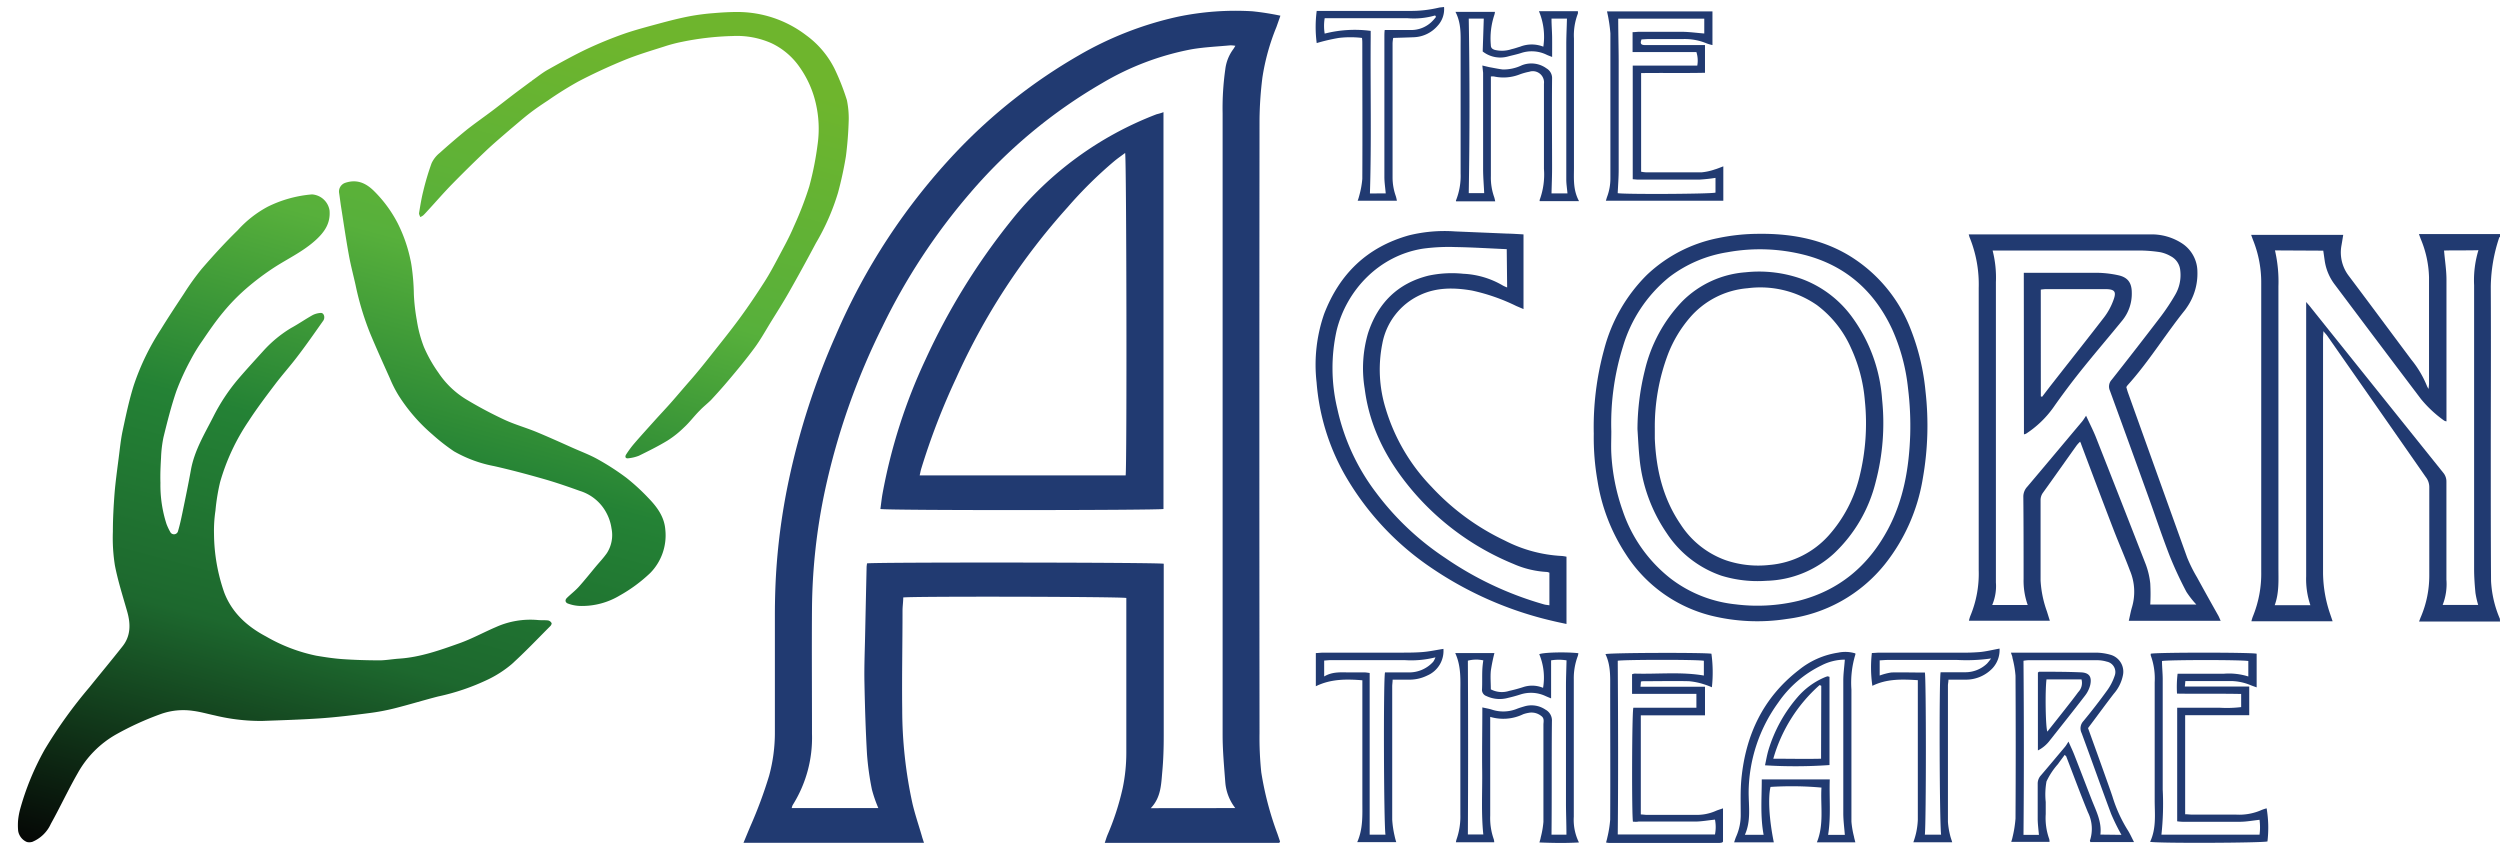
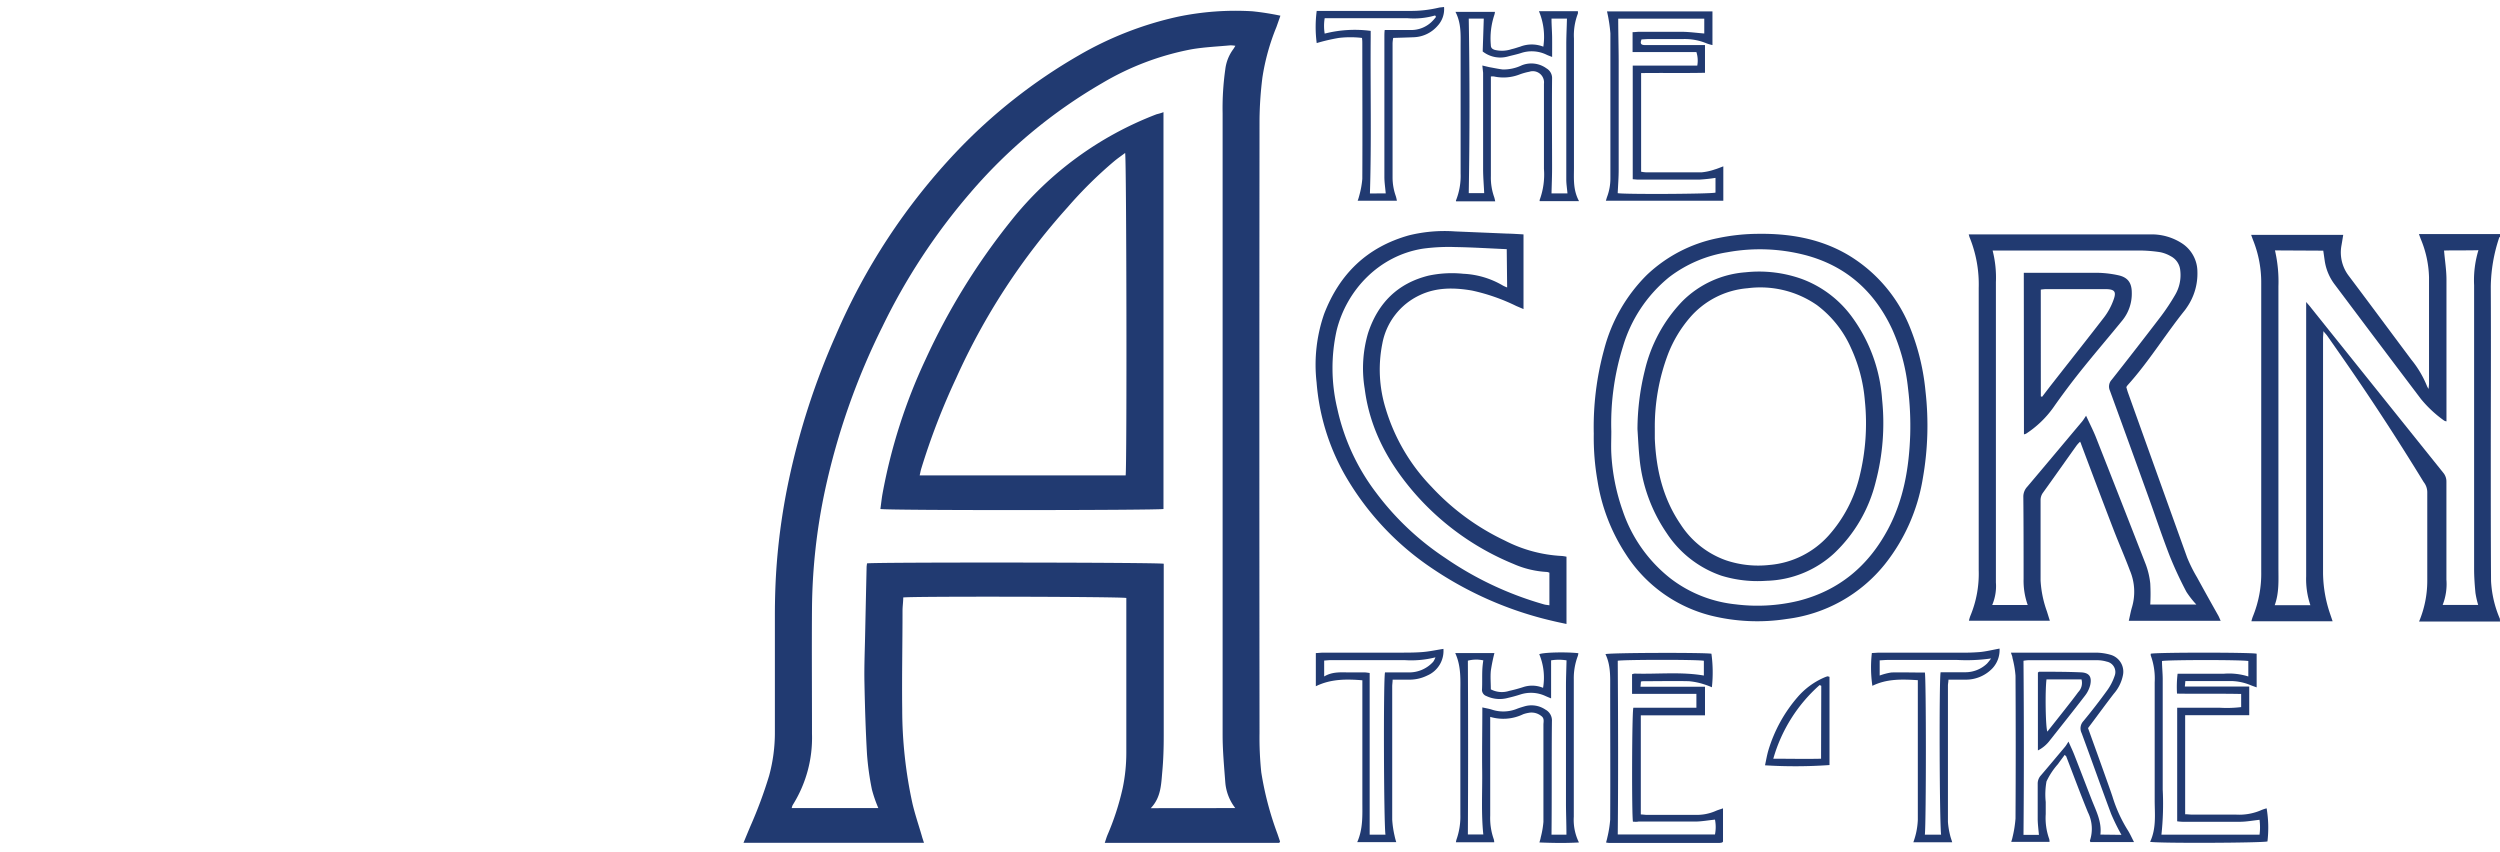
<svg xmlns="http://www.w3.org/2000/svg" viewBox="0 0 485.72 165.59">
  <defs>
    <style>.cls-1{fill:#213a71;}.cls-2{fill:none;}.cls-3{fill:url(#linear-gradient);}</style>
    <linearGradient id="linear-gradient" x1="61.38" y1="179.19" x2="111.17" y2="-6.62" gradientUnits="userSpaceOnUse">
      <stop offset="0" stop-color="#050605" />
      <stop offset="0.27" stop-color="#1d682e" />
      <stop offset="0.48" stop-color="#248235" />
      <stop offset="0.69" stop-color="#57b03b" />
      <stop offset="0.94" stop-color="#6eb52d" />
    </linearGradient>
  </defs>
  <g id="Layer_2" data-name="Layer 2">
    <g id="Layer_1-2" data-name="Layer 1">
-       <path class="cls-1" d="M485.72,120.75l-14.31,0H470c.16-.43.27-.73.39-1a20.46,20.46,0,0,0,1.59-7.91q0-8.62,0-17.26a3.16,3.16,0,0,0-.69-1.91Q463,80.76,454.69,68.87l-2.54-3.64c-.18-.25-.4-.47-.75-.89,0,.59-.06,1-.06,1.3,0,15.24,0,30.49,0,45.74a25.3,25.3,0,0,0,1.41,8l.45,1.33H437.42a7.32,7.32,0,0,1,.27-.9,22,22,0,0,0,1.64-8.76q0-28,0-56a22.13,22.13,0,0,0-1.5-8.18c-.15-.37-.28-.75-.46-1.24h17.89c-.11.7-.22,1.37-.33,2a7.48,7.48,0,0,0,1.38,5.93c4.08,5.42,8.11,10.87,12.17,16.3a19.85,19.85,0,0,1,3.11,5.29,3.68,3.68,0,0,0,.27.41c0-.43.07-.71.07-1q0-10.36,0-20.71a20.53,20.53,0,0,0-1.56-7.3c-.12-.3-.23-.6-.4-1.08h15.75V46c-.05.06-.14.11-.16.18a31.11,31.11,0,0,0-1.63,9.53c.06,11.34,0,22.68,0,34,0,7.72,0,15.44.05,23.16a21.32,21.32,0,0,0,1.72,7.36ZM442,48.65a27,27,0,0,1,.67,7q0,27.32,0,54.63c0,2.43.16,4.89-.72,7.3h6.93a15.81,15.81,0,0,1-.82-5.62q0-26.15,0-52.28v-1c.47.54.76.86,1,1.19q12.81,16,25.61,31.95a2.63,2.63,0,0,1,.64,1.79c0,6.33,0,12.66,0,19a11.08,11.08,0,0,1-.73,4.92h6.9a17.24,17.24,0,0,1-.53-2.34c-.15-1.55-.26-3.11-.26-4.67q0-27.57,0-55.12a20,20,0,0,1,.84-6.79c-2.34.07-4.56,0-6.68.07.17,2,.46,3.76.47,5.55,0,8.88,0,17.76,0,26.64,0,.31,0,.62,0,1a1.63,1.63,0,0,1-.45-.15,23,23,0,0,1-4.5-4.19q-8.37-11.06-16.69-22.16a10.07,10.07,0,0,1-2-4.6c-.1-.67-.19-1.35-.3-2.07Z" />
+       <path class="cls-1" d="M485.72,120.75l-14.31,0H470a20.46,20.46,0,0,0,1.59-7.91q0-8.62,0-17.26a3.16,3.16,0,0,0-.69-1.91Q463,80.76,454.69,68.87l-2.54-3.64c-.18-.25-.4-.47-.75-.89,0,.59-.06,1-.06,1.3,0,15.24,0,30.49,0,45.74a25.3,25.3,0,0,0,1.41,8l.45,1.33H437.42a7.32,7.32,0,0,1,.27-.9,22,22,0,0,0,1.64-8.76q0-28,0-56a22.13,22.13,0,0,0-1.5-8.18c-.15-.37-.28-.75-.46-1.24h17.89c-.11.7-.22,1.37-.33,2a7.48,7.48,0,0,0,1.38,5.93c4.08,5.42,8.11,10.87,12.17,16.3a19.85,19.85,0,0,1,3.11,5.29,3.68,3.68,0,0,0,.27.41c0-.43.07-.71.07-1q0-10.36,0-20.71a20.53,20.53,0,0,0-1.56-7.3c-.12-.3-.23-.6-.4-1.08h15.75V46c-.05.06-.14.11-.16.18a31.11,31.11,0,0,0-1.63,9.53c.06,11.34,0,22.68,0,34,0,7.72,0,15.44.05,23.16a21.32,21.32,0,0,0,1.72,7.36ZM442,48.65a27,27,0,0,1,.67,7q0,27.32,0,54.63c0,2.43.16,4.89-.72,7.3h6.93a15.81,15.81,0,0,1-.82-5.62q0-26.15,0-52.28v-1c.47.54.76.86,1,1.19q12.81,16,25.61,31.95a2.63,2.63,0,0,1,.64,1.79c0,6.33,0,12.66,0,19a11.08,11.08,0,0,1-.73,4.92h6.9a17.24,17.24,0,0,1-.53-2.34c-.15-1.55-.26-3.11-.26-4.67q0-27.57,0-55.12a20,20,0,0,1,.84-6.79c-2.34.07-4.56,0-6.68.07.17,2,.46,3.76.47,5.55,0,8.88,0,17.76,0,26.64,0,.31,0,.62,0,1a1.63,1.63,0,0,1-.45-.15,23,23,0,0,1-4.5-4.19q-8.37-11.06-16.69-22.16a10.07,10.07,0,0,1-2-4.6c-.1-.67-.19-1.35-.3-2.07Z" />
      <path class="cls-1" d="M179.52,163.75H144.45c.47-1.13.9-2.18,1.34-3.22a85.51,85.51,0,0,0,3.64-9.81,31.77,31.77,0,0,0,1.12-8.51c0-7.52,0-15.05,0-22.57,0-3.45.11-6.9.38-10.34a124.41,124.41,0,0,1,2.31-15.94,142.12,142.12,0,0,1,9.12-28.17,121.59,121.59,0,0,1,23.43-35.68,105.28,105.28,0,0,1,23.85-18.78,67,67,0,0,1,19.2-7.48,54.92,54.92,0,0,1,14.47-1.06,51.68,51.68,0,0,1,5.46.86L248,5.24a42.74,42.74,0,0,0-2.73,9.83,70.8,70.8,0,0,0-.56,8.23q-.06,59.57,0,119.12a64.74,64.74,0,0,0,.34,7.63,61.68,61.68,0,0,0,3.16,12l.49,1.45-.1.19-.1.07a.25.25,0,0,1-.11,0l-32.47,0h-1.28c.19-.56.32-1,.49-1.44a50.77,50.77,0,0,0,3-9.23,33.53,33.53,0,0,0,.7-6.85q0-14.43,0-28.86v-1.2c-1-.26-41.29-.35-43.34-.1,0,.82-.13,1.67-.14,2.51,0,6.41-.14,12.82-.06,19.23a85.73,85.73,0,0,0,2,18.34c.49,2.07,1.18,4.1,1.78,6.15C179.19,162.77,179.33,163.16,179.52,163.75ZM240,157a9.36,9.36,0,0,1-1.94-5c-.23-3.07-.52-6.15-.52-9.22q0-60.36,0-120.72a53.71,53.71,0,0,1,.52-8.59,8.21,8.21,0,0,1,1.51-3.86c.14-.18.25-.39.45-.71a5.31,5.31,0,0,0-1-.09c-2.53.24-5.09.34-7.59.78a53.49,53.49,0,0,0-17.31,6.57,99.12,99.12,0,0,0-25.66,21.37,119.71,119.71,0,0,0-17,25.9A135.44,135.44,0,0,0,160.3,95.2a114.19,114.19,0,0,0-2.54,22.86c-.06,8.18,0,16.36,0,24.54A24.55,24.55,0,0,1,154,156.43a3,3,0,0,0-.18.57h16.83a25.93,25.93,0,0,1-1.25-3.62,54,54,0,0,1-.95-6.82c-.27-4.67-.41-9.35-.5-14-.06-3,.07-6,.13-9q.14-6.66.29-13.31c0-.27.06-.54.08-.79,1.45-.25,56.65-.2,57.65.07v1.19q0,16.1,0,32.19c0,2.29-.06,4.6-.27,6.89-.23,2.5-.22,5.11-2.25,7.22Z" />
      <path class="cls-1" d="M382.5,45.54h.92c11.44,0,22.88,0,34.32,0a10.82,10.82,0,0,1,6.3,1.81,6.6,6.6,0,0,1,2.89,5.44,11.49,11.49,0,0,1-2,6.86c-.16.24-.32.48-.5.7-3.8,4.74-7,10-11.06,14.49a2.07,2.07,0,0,0-.25.38c.09.3.18.65.3,1q5.75,16.07,11.52,32.11a28.78,28.78,0,0,0,1.92,3.85c1.36,2.49,2.76,5,4.13,7.43.17.31.29.65.46,1H413.6c.22-.93.37-1.82.63-2.67a10.59,10.59,0,0,0-.42-7.11c-1-2.68-2.17-5.32-3.2-8-2.12-5.51-4.19-11-6.28-16.57,0-.11-.09-.22-.19-.45a6.75,6.75,0,0,0-.65.7c-2.2,3.08-4.37,6.17-6.58,9.24a2.41,2.41,0,0,0-.45,1.49q0,7.77,0,15.54a21,21,0,0,0,1.23,6c.18.58.36,1.16.57,1.82H382.54a6.85,6.85,0,0,1,.26-.9,21.32,21.32,0,0,0,1.64-8.89q0-27.43,0-54.87a24.24,24.24,0,0,0-1.74-9.75C382.64,46.08,382.6,45.89,382.5,45.54Zm11.46,72a14,14,0,0,1-.8-5.05c0-5.31,0-10.61-.05-15.91a2.81,2.81,0,0,1,.75-2c3.59-4.24,7.15-8.5,10.72-12.75.22-.27.4-.58.72-1.06.72,1.57,1.34,2.78,1.84,4q4.91,12.44,9.76,24.89a15.11,15.11,0,0,1,.87,3.7,37.2,37.2,0,0,1,0,4.09h8.95A18,18,0,0,1,424.8,115a74.62,74.62,0,0,1-3.22-6.91c-1.46-3.75-2.73-7.57-4.09-11.35q-3.76-10.43-7.56-20.84a1.93,1.93,0,0,1,.35-2.12q4.85-6.15,9.6-12.37a41.74,41.74,0,0,0,2.72-4.11,7.59,7.59,0,0,0,1-4.74,3.43,3.43,0,0,0-1.83-2.77,6.75,6.75,0,0,0-2.05-.79,27.29,27.29,0,0,0-4-.33q-13.71,0-27.41,0c-.36,0-.72,0-1.17,0a21.29,21.29,0,0,1,.64,6.16q0,29.16,0,58.33a9.39,9.39,0,0,1-.72,4.39Z" />
      <path class="cls-1" d="M296,45.54V60.05l-1.41-.6a37.56,37.56,0,0,0-8.6-3c-3.45-.59-6.89-.65-10.15.9a13,13,0,0,0-7.27,9.41,25.64,25.64,0,0,0,.66,12.66,37.13,37.13,0,0,0,8.9,15.16,46.53,46.53,0,0,0,14.23,10.44,27.2,27.2,0,0,0,11.1,3,8.12,8.12,0,0,1,.89.14v13.07c-1-.21-1.87-.39-2.77-.61a69.88,69.88,0,0,1-23.45-10.27,54.49,54.49,0,0,1-17-18.37,43.19,43.19,0,0,1-5.33-17.66A30.15,30.15,0,0,1,257.26,61c3-7.8,8.36-13,16.5-15.28a28.81,28.81,0,0,1,8.93-.76l10,.42C293.74,45.4,294.8,45.47,296,45.54Zm-3.26,2.87c-3.43-.15-6.71-.36-10-.41a37.49,37.49,0,0,0-6.27.31c-8.57,1.35-14.88,8.1-16.79,15.94a33.79,33.79,0,0,0,.14,15.14,41.55,41.55,0,0,0,7.53,16.32,53.83,53.83,0,0,0,13.38,12.65,65.38,65.38,0,0,0,19.3,9.08c.3.08.62.1,1,.16v-6.33a2.85,2.85,0,0,0-.41-.14,18.48,18.48,0,0,1-6.56-1.56A51.27,51.27,0,0,1,275,96c-5.16-5.9-8.84-12.54-9.85-20.44a24.26,24.26,0,0,1,.65-10.85c1.91-5.81,5.73-9.67,11.76-11.16a21.77,21.77,0,0,1,6.74-.36,16.61,16.61,0,0,1,7.71,2.3,7.14,7.14,0,0,0,.81.36Z" />
      <path class="cls-1" d="M309.65,84.25a57,57,0,0,1,2-16.31,31.68,31.68,0,0,1,8.28-14.49,28,28,0,0,1,13.81-7.18,39,39,0,0,1,7.83-.84c6.17-.08,12.12.93,17.52,4.12a28.94,28.94,0,0,1,12.2,14.58A44.08,44.08,0,0,1,374.1,76,59.06,59.06,0,0,1,373.57,93a36.07,36.07,0,0,1-7.36,16.62,29,29,0,0,1-19,10.63,37.33,37.33,0,0,1-14.81-.65,27.7,27.7,0,0,1-16.57-12,36.26,36.26,0,0,1-5.45-14.15A48.68,48.68,0,0,1,309.65,84.25Zm3.41-.44c0,1.44-.07,2.88,0,4.31a39.57,39.57,0,0,0,2.2,11.08,28.16,28.16,0,0,0,9.33,13.21,24.93,24.93,0,0,0,12.57,5,34.06,34.06,0,0,0,12.24-.67c7.9-2,13.58-6.77,17.38-13.86,3.08-5.75,4.14-12,4.35-18.41a59.83,59.83,0,0,0-.42-9A37.48,37.48,0,0,0,367.64,64c-3.43-7.39-9-12.37-16.94-14.45A35.06,35.06,0,0,0,335.65,49a25.08,25.08,0,0,0-11.34,4.84,27.36,27.36,0,0,0-9,13.53A50.07,50.07,0,0,0,313.06,83.81Z" />
      <path class="cls-1" d="M306.79,39.08H300c-.29,0-.57,0-.85,0,0-.11-.06-.2,0-.27a14.27,14.27,0,0,0,.82-6c0-5.51,0-11,0-16.53a2.18,2.18,0,0,0-2.85-2.34,11.79,11.79,0,0,0-2,.57,8.63,8.63,0,0,1-4.85.35,2.83,2.83,0,0,0-.61,0v1.47c0,6,0,11.92,0,17.88a11.24,11.24,0,0,0,.65,4.11,7.11,7.11,0,0,1,.19.79H282.9c0-.07-.07-.16,0-.22a12.89,12.89,0,0,0,.88-5.18c0-8.22,0-16.44,0-24.66,0-2.26.15-4.53-1-6.74h7.67a2.66,2.66,0,0,1-.12.6,14.42,14.42,0,0,0-.68,5.83c0,.55.25.78.76.95a5.9,5.9,0,0,0,3.28-.14c.56-.12,1.1-.32,1.65-.48a6.16,6.16,0,0,1,4.51,0A12.92,12.92,0,0,0,299,2.18h7.56a1.47,1.47,0,0,1,0,.47,11.7,11.7,0,0,0-.76,4.83c0,8.18,0,16.36,0,24.54C305.84,34.34,305.5,36.71,306.79,39.08ZM288,12.73c.57.13,1,.24,1.43.33.84.15,1.68.33,2.53.44a8.29,8.29,0,0,0,3.7-.81,5,5,0,0,1,4.81.6,2.17,2.17,0,0,1,1.08,2c-.06,5.79,0,11.59,0,17.38,0,1.62-.07,3.25-.11,4.9h3.1c-.08-.92-.22-1.77-.23-2.62q0-13.14,0-26.27c0-1.67.09-3.35.13-5.07h-3c0,1.29.11,2.51.12,3.74s0,2.41,0,3.72c-.46-.19-.77-.29-1.06-.43a6.6,6.6,0,0,0-5-.33c-.86.28-1.75.45-2.62.69a5.54,5.54,0,0,1-4.81-1c.07-2.08.14-4.24.21-6.38h-2.92c.19,11.36.19,22.64,0,33.9h3c-.07-1.56-.2-3-.21-4.51,0-6.28,0-12.57,0-18.86Z" />
      <path class="cls-1" d="M289.53,139.28v1.57c0,5.88,0,11.75,0,17.63a12.37,12.37,0,0,0,.7,4.6,2.4,2.4,0,0,1,.08.56h-7.44a2.87,2.87,0,0,1,.11-.53,13.48,13.48,0,0,0,.75-4.84V134.72c0-2.62.19-5.26-1-7.84h7.62a33.49,33.49,0,0,0-.7,3.45c-.11,1.17,0,2.37,0,3.6a4.59,4.59,0,0,0,3.57.3,28.17,28.17,0,0,0,2.73-.74,5.52,5.52,0,0,1,3.85.15,11.87,11.87,0,0,0-.74-6.54c.86-.36,5.26-.46,7.6-.19a3.23,3.23,0,0,1-.11.54,12.22,12.22,0,0,0-.78,4.59v26.64a9.92,9.92,0,0,0,1,5c-2.67.15-5.13.1-7.68,0,.11-.4.21-.67.26-1a17.46,17.46,0,0,0,.52-3c0-6.29,0-12.58,0-18.87,0-.58.23-1.24-.42-1.7a3,3,0,0,0-2.43-.62,6.45,6.45,0,0,0-1.07.27A8.89,8.89,0,0,1,289.53,139.28ZM288,137.44c.73.17,1.34.26,1.91.45a7.07,7.07,0,0,0,4.82-.18c.46-.18.94-.32,1.41-.46a4.82,4.82,0,0,1,4.12.62,2.39,2.39,0,0,1,1.26,2.29c-.08,7.34,0,14.67-.08,22h2.9c0-2.11-.09-4.15-.09-6.2q0-11.28,0-22.56c0-1.68.07-3.35.11-5.1a9.19,9.19,0,0,0-3,0v7.39c-.41-.17-.74-.3-1.07-.45a6.68,6.68,0,0,0-4.93-.3c-.78.25-1.57.47-2.37.65a6.06,6.06,0,0,1-4.21-.36,1.26,1.26,0,0,1-.84-1.33c.06-1.27,0-2.55.06-3.82a17.6,17.6,0,0,1,.19-1.78,6.46,6.46,0,0,0-3,.06q.09,16.89,0,33.77h3c-.43-4.16-.17-8.26-.22-12.35S288,141.66,288,137.44Z" />
      <path class="cls-1" d="M318.93,7.66c-.25.65-.22,1.06.52,1.09h11.81v5.39c-4.08.09-8.21,0-12.41.06V33.36a7,7,0,0,0,.92.12c3.62,0,7.24,0,10.86,0a11,11,0,0,0,2.5-.55c.54-.15,1.06-.38,1.69-.61V39H312c.1-.31.18-.61.29-.9a10.17,10.17,0,0,0,.59-3.37c0-9.41,0-18.83,0-28.24a28.89,28.89,0,0,0-.66-4.28h20.49V8.76a8.26,8.26,0,0,1-1.08-.31,11.11,11.11,0,0,0-4.69-.86h-6.67C319.81,7.6,319.37,7.64,318.93,7.66Zm12.19-1.15V3.63H314.4c0,2.74.08,5.44.09,8.14q0,10.61,0,21.21c0,1.52-.12,3-.19,4.55,1.42.25,18.1.17,19-.11V34.56a31.22,31.22,0,0,1-3.22.34c-3.91,0-7.82,0-11.73,0-.36,0-.72-.05-1.13-.08V12.75h12.54a5.44,5.44,0,0,0-.17-2.63H317.19V6.25c.46,0,.86-.07,1.26-.07,2.84,0,5.68,0,8.52,0C328.31,6.21,329.66,6.39,331.12,6.51Z" />
      <path class="cls-1" d="M417.74,163.56c1.26-2.69.88-5.47.89-8.2,0-7.6,0-15.2,0-22.8a13.13,13.13,0,0,0-.76-5.2,1,1,0,0,1,0-.35c.92-.27,19.48-.28,20.57,0v6.54c-.46-.17-.87-.3-1.27-.47a10.22,10.22,0,0,0-4.09-.76c-2.79,0-5.59,0-8.49,0l-.1,1.06H437v5.57H424.55v19.25c.5,0,.94.07,1.38.07,2.84,0,5.68,0,8.52,0a10.73,10.73,0,0,0,5-.92,7.21,7.21,0,0,1,.93-.3,22.67,22.67,0,0,1,.16,6.43C439.72,163.77,419.57,163.87,417.74,163.56ZM423,137.51h4.17c1.4,0,2.8,0,4.2,0a23.06,23.06,0,0,0,4.06-.13v-2.55c-4.2-.09-8.3,0-12.46-.07a21.47,21.47,0,0,1,.11-3.86h8.95a12.5,12.5,0,0,1,4.79.53v-3c-1.35-.26-15.77-.24-16.77,0,0,1.13.13,2.27.14,3.42,0,7.19,0,14.38,0,21.57a55.7,55.7,0,0,1-.25,8.75H439a11.08,11.08,0,0,0,0-2.89c-1.3.14-2.47.36-3.65.38-3.78,0-7.57,0-11.35,0a9.09,9.09,0,0,1-1-.09Z" />
      <path class="cls-1" d="M332.6,133.53a15,15,0,0,0-1.7-.63,13.23,13.23,0,0,0-2.76-.55c-2.92-.07-5.84,0-8.76,0-.16,0-.32,0-.57.07l-.08,1h12.53v5.56H318.79v19.26c.44,0,.8.08,1.16.08h9.5a9.16,9.16,0,0,0,3.84-.74c.44-.2.91-.33,1.47-.53v6.47l-.09.09a.18.18,0,0,1-.09.08,2.67,2.67,0,0,1-.48.08H312.62a4.33,4.33,0,0,1-.58-.08c.09-.35.18-.64.24-.95a22.23,22.23,0,0,0,.56-3.49c.05-8.47,0-16.94,0-25.4,0-2.3.12-4.61-.92-6.76.93-.28,19.23-.33,20.59-.08A26.76,26.76,0,0,1,332.6,133.53Zm-15.34,26.11c-.25-1.48-.2-21.17.08-22.13h4c1.4,0,2.8,0,4.2,0l4.05,0v-2.7h-12.5V131a2.53,2.53,0,0,1,.48-.13c4.49.14,9-.39,13.47.38v-2.87c-1.42-.26-15.84-.22-16.73,0,.07,11.24.11,22.47,0,33.75H333.2a7.57,7.57,0,0,0,0-2.89c-1.34.14-2.55.36-3.77.38-3.7,0-7.4,0-11.11,0C318,159.69,317.61,159.66,317.26,159.64Z" />
      <path class="cls-1" d="M390.7,126.8h1.44c5,0,10,0,14.94,0a10.54,10.54,0,0,1,2.91.4,3.41,3.41,0,0,1,2.47,4,7.75,7.75,0,0,1-1.78,3.59c-1.68,2.18-3.29,4.4-5,6.67,1.08,3,2.17,6,3.27,9.1.49,1.39,1,2.78,1.47,4.18a27.47,27.47,0,0,0,3,6.59c.43.68.75,1.43,1.2,2.28h-8.48c-.05-.15-.11-.24-.09-.3a7.23,7.23,0,0,0-.39-5.49c-1.46-3.57-2.8-7.19-4.19-10.79,0-.1-.15-.17-.32-.37-.46.63-.9,1.2-1.31,1.79a14,14,0,0,0-2.23,3.37,14.25,14.25,0,0,0-.15,4c0,.78,0,1.56,0,2.34a12,12,0,0,0,.68,4.85,2.5,2.5,0,0,1,.06.56h-7.44c.1-.37.2-.63.25-.91a22.54,22.54,0,0,0,.58-3.62q.08-13.87,0-27.75a19.32,19.32,0,0,0-.6-3.49C391,127.56,390.84,127.26,390.7,126.8Zm21.47,35.4a42.5,42.5,0,0,1-2-4.06c-1.95-5.22-3.8-10.48-5.74-15.72a2.06,2.06,0,0,1,.35-2.32q2.4-2.9,4.6-5.94a10.5,10.5,0,0,0,1.46-2.82,2.06,2.06,0,0,0-1.51-2.79,6.63,6.63,0,0,0-1.93-.28c-4.45,0-8.89,0-13.33,0a6.8,6.8,0,0,0-.93.11c.09,11.35.1,22.58,0,33.82h3c-.09-1-.22-2-.24-3,0-2.3,0-4.6,0-6.9a2.36,2.36,0,0,1,.63-1.66c1.58-1.84,3.13-3.7,4.69-5.56.2-.24.36-.52.66-1,.47,1.05.82,1.79,1.12,2.55,1.14,2.9,2.25,5.82,3.38,8.72.86,2.2,2,4.31,1.7,6.8Z" />
-       <path class="cls-1" d="M344.63,163.65h-7.71c.16-.46.27-.84.43-1.19a10.35,10.35,0,0,0,.85-4.32c0-2.26-.08-4.53.13-6.77.82-8.55,4.21-15.81,11.13-21.17a15.87,15.87,0,0,1,7.68-3.4,6.73,6.73,0,0,1,3.34.15c0,.13,0,.18,0,.21a18.64,18.64,0,0,0-.77,6.81c0,8.55,0,17.1,0,25.65a17.23,17.23,0,0,0,.49,2.9c.06.34.16.68.27,1.13H353c1.43-3.53.67-7.12.89-10.63a63.92,63.92,0,0,0-9.9-.13C343.49,155,343.72,159.2,344.63,163.65Zm13.8-35.49a10,10,0,0,0-4.54,1.12,21.65,21.65,0,0,0-8.41,7.24,30,30,0,0,0-5.74,17.38c0,2.76.49,5.58-.73,8.29h3.64c-.67-3.61-.36-7.16-.36-10.76H355.5c-.12,3.61.26,7.17-.32,10.77h3.25c-.11-1.41-.29-2.75-.3-4.09q0-12.95,0-25.89C358.13,130.92,358.32,129.62,358.43,128.16Z" />
      <path class="cls-1" d="M271.4,39h-7.62a9.6,9.6,0,0,0,.31-1,17.49,17.49,0,0,0,.59-3.25c.05-8.75,0-17.49,0-26.24,0-.33,0-.65-.06-1.14a18.92,18.92,0,0,0-4.51,0,35.91,35.91,0,0,0-4.29,1,24,24,0,0,1,0-6.25h1.29c5.6,0,11.19,0,16.78,0a23.42,23.42,0,0,0,5.61-.62c.31-.07.64-.08,1.06-.14A4.74,4.74,0,0,1,279.32,5a6.41,6.41,0,0,1-4.52,2.23c-1.35.06-2.7.09-4.12.14a8.17,8.17,0,0,0-.12,1q0,13,0,26a10.81,10.81,0,0,0,.63,3.74A7.53,7.53,0,0,1,271.4,39Zm-2.17-1.43c-.1-1.16-.26-2.17-.26-3.19q0-13.62,0-27.24c0-.4,0-.8.06-1.31,1.71,0,3.35,0,5,0a5.75,5.75,0,0,0,4.05-1.52A8.56,8.56,0,0,0,279,3.28L278.83,3a14.84,14.84,0,0,1-5.46.53h-16a9.22,9.22,0,0,0,0,3A23.62,23.62,0,0,1,266.31,6c0,.42,0,.86,0,1.3-.08,10.08.17,20.17-.15,30.29Z" />
      <path class="cls-1" d="M255.65,133.33v-6.45c.5,0,1-.08,1.44-.08H272c1.44,0,2.89,0,4.32-.11s2.74-.41,4.12-.62a5.2,5.2,0,0,1-3.15,5.18,7.77,7.77,0,0,1-3.57.8c-1,0-2,0-3.15,0,0,.51-.08.9-.08,1.3,0,8.63,0,17.26,0,25.89a19,19,0,0,0,.46,3.15,10.91,10.91,0,0,0,.33,1.23h-7.59c1.15-2.59,1-5.23,1-7.85V132.17C261.56,131.92,258.57,131.9,255.65,133.33Zm1.62-1.9c1.67-1,3.37-.78,5-.79h2.84c.31,0,.63.07,1,.11,0,10.52,0,21,0,31.42h3.07c-.33-2.11-.42-30.22-.09-31.53h4.53a6.29,6.29,0,0,0,4.83-2.06,3.78,3.78,0,0,0,.44-.87,18.94,18.94,0,0,1-6.05.54H258.69c-.47,0-.95.06-1.42.09Z" />
      <path class="cls-1" d="M379.29,163.64h-7.55a15.88,15.88,0,0,0,.51-1.7,14.39,14.39,0,0,0,.36-2.67c0-8.63,0-17.26,0-25.89v-1.23c-3.07-.19-6-.29-8.83,1.1a24.69,24.69,0,0,1-.1-6.38c.5,0,1-.07,1.54-.07h15.67a37.6,37.6,0,0,0,3.83-.12c1.21-.12,2.41-.42,3.77-.67a5.21,5.21,0,0,1-1.34,3.79,7.13,7.13,0,0,1-5.3,2.25c-1.06,0-2.13,0-3.29,0,0,.44-.1.79-.1,1.14q0,13.24,0,26.5a15.22,15.22,0,0,0,.44,2.66C379,162.77,379.15,163.15,379.29,163.64Zm-5.31-33c.26,1.29.26,28.68,0,31.52h3.15c-.31-2.62-.4-30.12-.09-31.55h1.18c1.19,0,2.39,0,3.58,0a6.12,6.12,0,0,0,4.25-1.68,9.52,9.52,0,0,0,.79-1,33.47,33.47,0,0,1-6.6.29H366.81c-.52,0-1,.05-1.61.08v2.95a11.27,11.27,0,0,1,2.31-.6C369.64,130.61,371.77,130.67,374,130.67Z" />
      <path class="cls-1" d="M226.05,21.79v77.1c-1,.26-53.6.31-55,0,.14-1,.24-2,.42-3a106.63,106.63,0,0,1,8.36-26.07,128.45,128.45,0,0,1,16.73-27.08,66.4,66.4,0,0,1,28.15-20.54C225.1,22.1,225.52,22,226.05,21.79ZM218.7,92.37c.26-1.85.17-61.64-.1-62.65-.75.56-1.49,1.07-2.17,1.64a81.69,81.69,0,0,0-9,8.9,128,128,0,0,0-21.66,33.21,133.6,133.6,0,0,0-6.81,17.68c-.1.37-.17.75-.28,1.22Z" />
      <path class="cls-1" d="M393.2,53h1.15c4.32,0,8.65,0,13,0a20.31,20.31,0,0,1,4.26.49c1.84.42,2.57,1.5,2.57,3.39a8.22,8.22,0,0,1-1.84,5.38c-2.7,3.31-5.48,6.55-8.15,9.89-1.84,2.31-3.62,4.69-5.31,7.11a19.7,19.7,0,0,1-5.24,5,2,2,0,0,1-.41.13Zm3.31,24,.24.1c.64-.83,1.27-1.67,1.92-2.5,3.39-4.34,6.82-8.65,10.17-13a12.56,12.56,0,0,0,1.75-3.22c.67-1.75.29-2.2-1.62-2.21-3.82,0-7.65,0-11.47,0a9.22,9.22,0,0,0-1,.1Z" />
      <path class="cls-1" d="M318.14,83.37A48.21,48.21,0,0,1,319.56,72a28.91,28.91,0,0,1,7.31-13.48,19.38,19.38,0,0,1,12.29-5.62,24.65,24.65,0,0,1,10.91,1.3,21.19,21.19,0,0,1,9.85,7.52,30.66,30.66,0,0,1,5.75,15.89,44.71,44.71,0,0,1-1.24,16,28.44,28.44,0,0,1-8.06,13.88,20.16,20.16,0,0,1-13.19,5.35,23.84,23.84,0,0,1-8.76-1,20.77,20.77,0,0,1-10.6-8.26,31,31,0,0,1-5.29-14.67C318.34,87.06,318.26,85.21,318.14,83.37Zm3.37,0c0,.62,0,1.24,0,1.85.26,6,1.58,11.62,5,16.64a17.42,17.42,0,0,0,8.82,7,19.69,19.69,0,0,0,8.5.9,17.4,17.4,0,0,0,11.5-5.77,26.53,26.53,0,0,0,5.94-11.35,43,43,0,0,0,1.05-14.78,30.27,30.27,0,0,0-2.71-10.29A21,21,0,0,0,353,59.27,19.28,19.28,0,0,0,339.54,56a16.55,16.55,0,0,0-11.25,5.75,24.39,24.39,0,0,0-4.17,6.94A39.89,39.89,0,0,0,321.51,83.35Z" />
      <path class="cls-1" d="M395.94,145.8V130.67c.12-.08.19-.16.26-.16,2.71,0,5.42,0,8.13.12,1.58.08,2.11.86,1.79,2.4a5.54,5.54,0,0,1-1,2.09c-2.25,2.94-4.56,5.82-6.85,8.72A6.64,6.64,0,0,1,395.94,145.8ZM397.61,132c-.29,2.25-.18,9.36.17,10.14,1.11-1.4,2.21-2.78,3.3-4.17.91-1.16,1.83-2.32,2.7-3.51a2.55,2.55,0,0,0,.63-2.46Z" />
      <path class="cls-1" d="M355.45,131.5v17.14a94.77,94.77,0,0,1-12.53.05c.22-1,.38-2,.68-3a28.14,28.14,0,0,1,5.59-10.18,14.37,14.37,0,0,1,5.31-3.91,4,4,0,0,1,.58-.2C355.15,131.4,355.24,131.45,355.45,131.5Zm-1.6,1.74-.32-.14a30.1,30.1,0,0,0-9,14.31c3.2,0,6.22.07,9.28,0Z" />
      <rect class="cls-2" width="165.62" height="165.59" />
-       <path class="cls-3" d="M3.88,157.33a51.75,51.75,0,0,1,4.81-11.71,90.6,90.6,0,0,1,8.7-12.11c2.13-2.65,4.32-5.27,6.42-7.94,1.58-2,1.59-4.28.93-6.65-.85-3-1.82-6-2.42-9.09a33.86,33.86,0,0,1-.39-6.53c0-2.5.14-5,.33-7.49.19-2.29.51-4.57.8-6.85.23-1.77.4-3.55.77-5.29.64-3,1.27-6,2.18-8.87A47.35,47.35,0,0,1,31.25,64c1.46-2.37,3-4.7,4.52-7a49,49,0,0,1,3.42-4.76c2.23-2.58,4.54-5.11,7-7.51A21.5,21.5,0,0,1,52,40.17a23.77,23.77,0,0,1,8.61-2.4,3.7,3.7,0,0,1,3.42,3.14c.2,2.51-1,4.19-2.72,5.76-2.31,2.09-5.07,3.43-7.67,5.06a50,50,0,0,0-5.93,4.44,38.45,38.45,0,0,0-4.35,4.49c-1.45,1.74-2.74,3.62-4,5.48A33.86,33.86,0,0,0,37,70a46.93,46.93,0,0,0-2.74,6c-1,2.92-1.75,5.92-2.49,8.92a23.48,23.48,0,0,0-.48,4c-.1,1.63-.17,3.27-.12,4.89a24.58,24.58,0,0,0,1.18,8,11.51,11.51,0,0,0,.73,1.55.81.81,0,0,0,1.47-.05c.38-1.24.65-2.51.91-3.77.57-2.75,1.14-5.51,1.64-8.28.69-3.78,2.67-7,4.37-10.35a37,37,0,0,1,4.77-7.22c1.63-1.91,3.33-3.75,5-5.6a23.79,23.79,0,0,1,5.29-4.35C58,62.94,59.34,62,60.78,61.2a3.94,3.94,0,0,1,1.53-.4c.61-.06.93.88.49,1.51-1.64,2.32-3.26,4.66-5,6.93-1.38,1.83-2.93,3.55-4.32,5.38-1.79,2.37-3.59,4.74-5.2,7.23a41.36,41.36,0,0,0-5.52,11.83,39.35,39.35,0,0,0-.9,5.53,26.56,26.56,0,0,0-.28,4.54,35.2,35.2,0,0,0,2,11.41c1.52,3.94,4.48,6.58,8.11,8.5a32.65,32.65,0,0,0,9.74,3.73c1.66.28,3.34.54,5,.66,2.4.17,4.81.24,7.22.25,1.28,0,2.55-.24,3.84-.33,4.12-.26,8-1.65,11.79-3,2.43-.87,4.72-2.13,7.1-3.15a16.29,16.29,0,0,1,8.07-1.36c.69.07,1.39,0,2.08.09a1,1,0,0,1,.63.5c.07.11-.08.43-.22.57-2.5,2.51-4.94,5.08-7.56,7.45a21.76,21.76,0,0,1-4.37,2.85,43.5,43.5,0,0,1-9.95,3.41c-2.82.73-5.62,1.59-8.45,2.3a41.66,41.66,0,0,1-5,.93c-3.09.4-6.2.78-9.31,1-3.79.26-7.59.37-11.38.51A38,38,0,0,1,41.74,139c-1.42-.3-2.82-.71-4.25-.89a13,13,0,0,0-6.2.6,57.81,57.81,0,0,0-8.77,4,19.53,19.53,0,0,0-7.41,7.49c-1.85,3.22-3.42,6.61-5.23,9.86a6.82,6.82,0,0,1-3.67,3.53H6.15a2.2,2.2,0,0,1-.5.06,2.22,2.22,0,0,1-.42-.06l-.2-.09a2.84,2.84,0,0,1-1.27-1.32,2.58,2.58,0,0,1-.25-.94,12.57,12.57,0,0,1,0-1.82A13.7,13.7,0,0,1,3.88,157.33ZM80.41,57.24a43,43,0,0,0-.47-5.74c-.07-.44-.14-.8-.19-1a28.87,28.87,0,0,0-2.49-7.14A24.9,24.9,0,0,0,72.55,37c-1.61-1.54-3.33-2.2-5.5-1.47a1.79,1.79,0,0,0-1.16,2c.14.89.24,1.79.38,2.68.49,3.08.93,6.16,1.49,9.23.35,2,.88,3.95,1.32,5.93a55.55,55.55,0,0,0,2.82,9.37c1.25,3,2.56,5.89,3.87,8.81a23,23,0,0,0,1.67,3.28A33.75,33.75,0,0,0,84,84.4a37.86,37.86,0,0,0,4.21,3.29A25.09,25.09,0,0,0,96,90.56c3.24.73,6.45,1.59,9.64,2.5,2.38.68,4.72,1.49,7,2.31a8.78,8.78,0,0,1,4.41,3.07,9.18,9.18,0,0,1,1.76,4.23,6.49,6.49,0,0,1-.89,4.78c-.59.85-1.3,1.62-2,2.43-1.15,1.38-2.27,2.79-3.47,4.13-.7.77-1.54,1.41-2.29,2.14-.51.5-.27,1,.29,1.15a7.27,7.27,0,0,0,2.34.43,14.2,14.2,0,0,0,7.56-2,29.37,29.37,0,0,0,6-4.42,10.44,10.44,0,0,0,2.91-8.43c-.2-2.54-1.67-4.47-3.37-6.21a39.49,39.49,0,0,0-4.22-3.86,48.59,48.59,0,0,0-5.52-3.57c-1.59-.89-3.33-1.53-5-2.28-2.23-1-4.45-2-6.7-2.94s-4.41-1.52-6.51-2.5a79.36,79.36,0,0,1-7.17-3.81,17.26,17.26,0,0,1-5.59-5.3,26.82,26.82,0,0,1-2.82-5,24.55,24.55,0,0,1-1.38-5.2A37.94,37.94,0,0,1,80.41,57.24Zm23-41.48a.06.06,0,0,1,0,0,.93.93,0,0,0,0-.13c-1.19.89-2.38,1.76-3.57,2.66-1.44,1.1-2.87,2.23-4.32,3.32S92.22,24,90.67,25.22Q88,27.4,85.42,29.72a5.59,5.59,0,0,0-1.57,2,49.87,49.87,0,0,0-1.61,5.39c-.36,1.42-.59,2.88-.83,4.33,0,.22.15.49.24.73a2.5,2.5,0,0,0,.58-.33c.4-.38.76-.8,1.13-1.2,1.47-1.6,2.89-3.24,4.4-4.79q3.26-3.33,6.63-6.53c1.55-1.47,3.19-2.84,4.8-4.24,1.21-1,2.42-2.08,3.68-3.05s2.38-1.72,3.6-2.52a68.93,68.93,0,0,1,5.93-3.7c2.93-1.53,5.95-2.92,9-4.17,2.47-1,5-1.76,7.59-2.58a29.38,29.38,0,0,1,3.46-.92A55.44,55.44,0,0,1,142.34,7,16.54,16.54,0,0,1,149.9,8.4a13.88,13.88,0,0,1,5.51,4.72,19.81,19.81,0,0,1,3.1,7,21.8,21.8,0,0,1,.36,7.8,61.05,61.05,0,0,1-1.64,8.31,66.64,66.64,0,0,1-3,7.78c-.84,2-1.86,3.84-2.86,5.72-.91,1.71-1.82,3.44-2.87,5.07-1.54,2.41-3.14,4.79-4.83,7.09-1.89,2.57-3.91,5.06-5.89,7.57-1.18,1.49-2.4,3-3.63,4.4s-2.29,2.66-3.46,4-2.24,2.46-3.36,3.7c-1.38,1.54-2.78,3.07-4.13,4.64a19,19,0,0,0-1.56,2.12c-.27.44-.11.83.5.71a7.59,7.59,0,0,0,2-.49c1.87-.92,3.75-1.85,5.53-2.93a19.11,19.11,0,0,0,3.2-2.54c1.1-1,2-2.24,3.1-3.33.68-.72,1.47-1.33,2.15-2,1.18-1.27,2.35-2.57,3.46-3.9,1.7-2,3.42-4.09,5-6.23,1.17-1.58,2.13-3.32,3.16-5,1.18-1.91,2.39-3.81,3.5-5.76q2.7-4.75,5.27-9.6a44.27,44.27,0,0,0,4.31-9.82,71.62,71.62,0,0,0,1.53-7.06,71,71,0,0,0,.55-7.15,17.52,17.52,0,0,0-.36-3.77,45,45,0,0,0-2.42-6.14,18,18,0,0,0-5.49-6.46,22,22,0,0,0-13.38-4.52c-1.53,0-3.06.09-4.58.22a44.15,44.15,0,0,0-4.6.59c-2,.38-3.91.87-5.85,1.39-2.31.63-4.63,1.23-6.88,2A78.86,78.86,0,0,0,114,9.53c-2.57,1.23-5.06,2.61-7.54,4-1.09.61-2.07,1.42-3.11,2.14Zm3.45-2.12-.07,0,0,0,.07,0Zm9.33-.05-.05.05,0,0,.06-.06ZM94.51,22.73l-.07,0,0,0s.05,0,.08,0ZM152,8.93V9l0,0Zm-45.22,4.63,0,0,.07,0,0-.05Zm9.29,0,0,0,.05-.05,0,0Zm-21.6,9.05,0,0,.07,0,0,0S94.49,22.66,94.46,22.66ZM152,9v0h0Zm-48.66,6.71a.93.93,0,0,1,0,.13.06.06,0,0,0,0,0l-.06-.08Z" />
    </g>
  </g>
</svg>